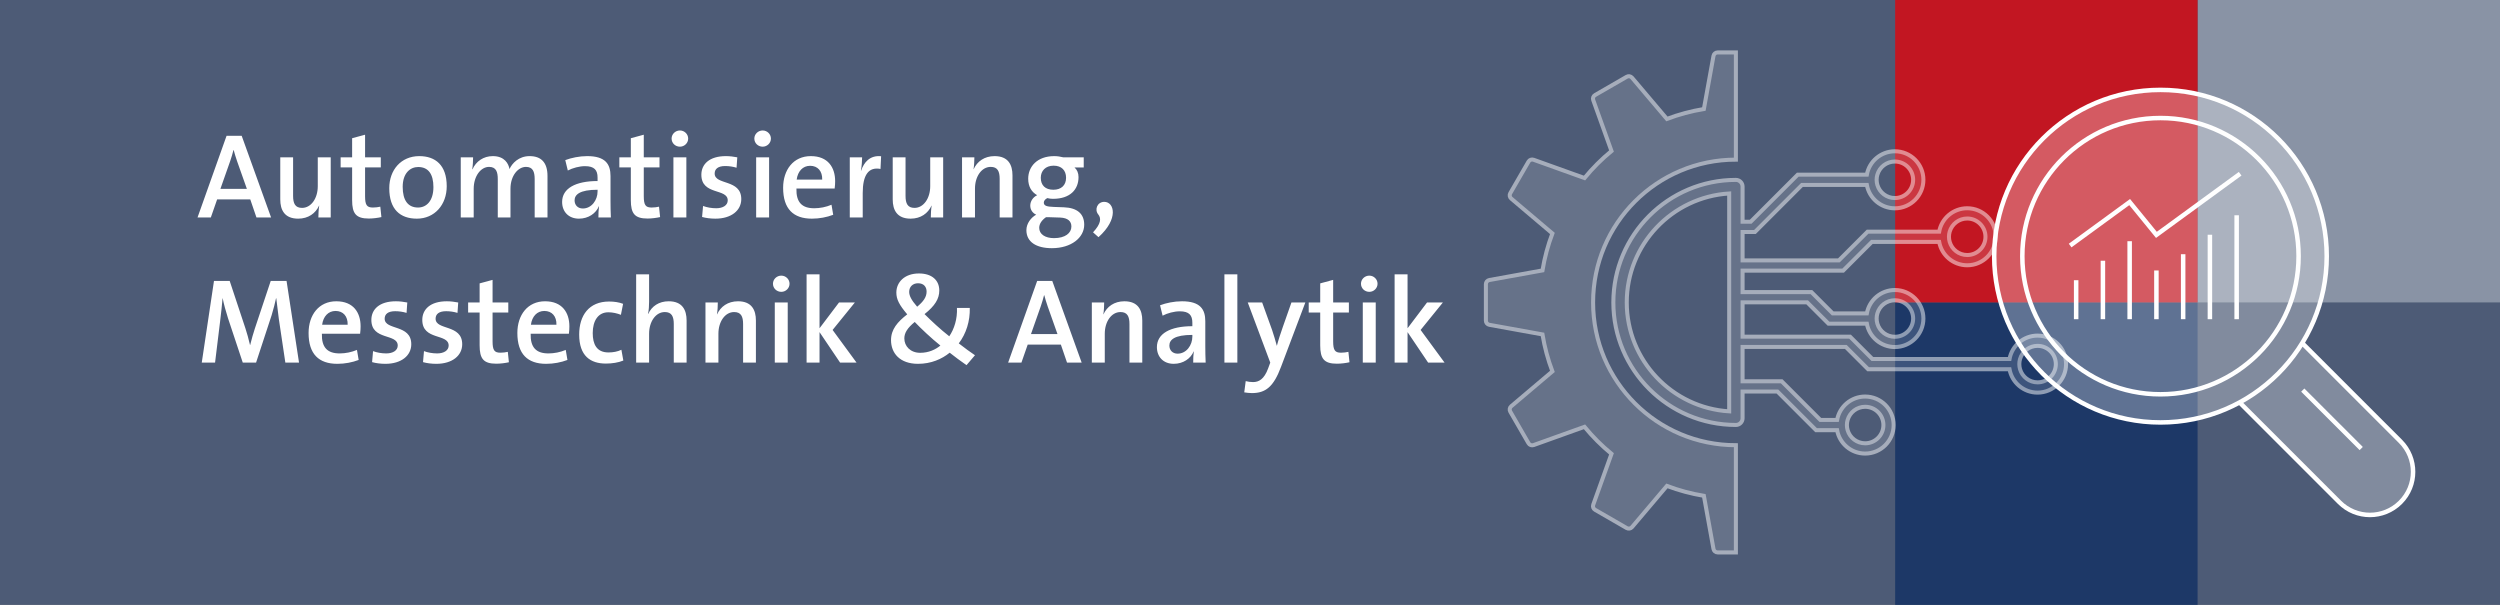
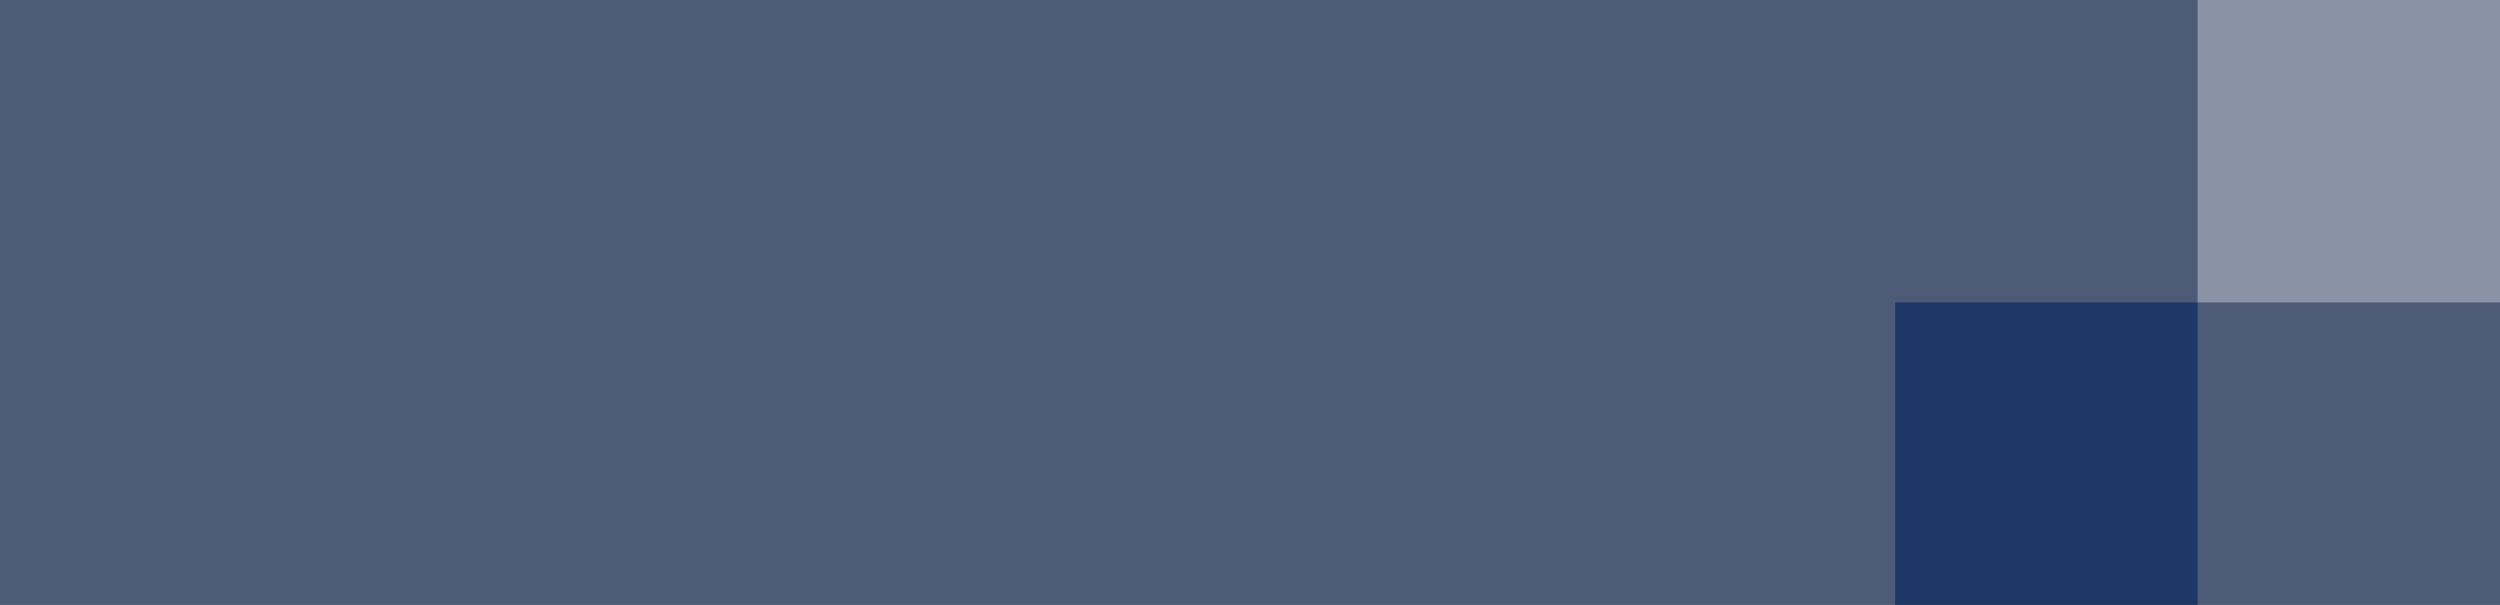
<svg xmlns="http://www.w3.org/2000/svg" xmlns:xlink="http://www.w3.org/1999/xlink" version="1.1" id="Ebene_1" x="0px" y="0px" width="620px" height="150px" viewBox="0 0 620 150" enable-background="new 0 0 620 150" xml:space="preserve">
  <rect x="0" y="0" width="620" height="150" fill="#808080" stroke="none" />
  <g>
    <defs>
      <rect id="SVGID_1_" width="620" height="150" />
    </defs>
    <clipPath id="SVGID_2_">
      <use xlink:href="#SVGID_1_" overflow="visible" />
    </clipPath>
    <rect clip-path="url(#SVGID_2_)" fill="#4D5B76" width="620" height="150" />
    <rect x="470" y="75" clip-path="url(#SVGID_2_)" fill="#1D3867" width="75.001" height="75" />
    <rect x="545" y="-0.001" clip-path="url(#SVGID_2_)" fill="#8993A5" width="75" height="75.001" />
-     <rect x="470" y="-0.001" clip-path="url(#SVGID_2_)" fill="#C21622" width="75.001" height="75.001" />
    <g clip-path="url(#SVGID_2_)">
      <defs>
-         <rect id="SVGID_3_" width="620" height="150" />
-       </defs>
+         </defs>
      <clipPath id="SVGID_4_">
        <use xlink:href="#SVGID_3_" overflow="visible" />
      </clipPath>
      <path clip-path="url(#SVGID_4_)" fill="#FFFFFF" d="M358.252,89.928l-5.94-8.101l5.521-6.81h-3.93l-4.83,6.39v-13.38h-3.21v21.9    h3.21v-7.561l5.1,7.561H358.252z M341.182,75.018h-3.21v14.91h3.21V75.018z M341.632,70.367c0-1.11-0.93-2.01-2.04-2.01    c-1.14,0-2.069,0.9-2.069,2.01c0,1.141,0.93,2.01,2.069,2.01C340.702,72.377,341.632,71.478,341.632,70.367 M334.673,89.838    l-0.27-2.58c-0.54,0.119-1.17,0.21-1.83,0.21c-1.5,0-1.95-0.601-1.95-2.82v-7.14h3.9v-2.49h-3.9v-5.61l-3.21,0.87v4.74h-2.851    v2.49h2.851v8.13c0,3.33,0.96,4.56,4.14,4.56C332.543,90.197,333.773,90.048,334.673,89.838 M323.723,75.018h-3.449l-2.131,6.06    c-0.54,1.53-1.17,3.45-1.47,4.65h-0.03c-0.33-1.26-0.72-2.55-1.17-3.9l-2.46-6.81h-3.569l5.58,14.91l-0.54,1.47    c-0.99,2.67-2.311,3.36-3.721,3.36c-0.6,0-1.319-0.091-1.829-0.24l-0.361,2.79c0.511,0.09,1.32,0.18,1.891,0.18    c3.39,0,5.37-1.53,7.23-6.51L323.723,75.018z M306.863,68.027h-3.209v21.9h3.209V68.027z M295.704,83.478    c0,2.13-1.47,4.229-3.66,4.229c-1.26,0-2.04-0.869-2.04-2.01c0-1.41,1.23-2.64,5.7-2.64V83.478z M299.004,89.928    c-0.06-1.261-0.09-2.79-0.09-4.08v-6.181c0-2.97-1.26-4.95-5.79-4.95c-1.92,0-3.93,0.421-5.43,0.99l0.63,2.58    c1.2-0.63,2.88-1.08,4.26-1.08c2.34,0,3.12,0.99,3.12,2.82v0.87c-5.46,0-8.79,1.83-8.79,5.19c0,2.43,1.62,4.14,4.17,4.14    c2.37,0,4.23-1.32,4.95-3.09l0.03,0.029c-0.12,0.811-0.15,1.801-0.15,2.761H299.004z M283.284,89.928v-10.44    c0-2.61-1.05-4.771-4.44-4.771c-2.52,0-4.32,1.32-5.19,3.24h-0.03c0.15-0.84,0.21-2.13,0.21-2.939h-3.06v14.91h3.21v-7.17    c0-3,1.65-5.37,3.9-5.37c1.71,0,2.22,1.109,2.22,2.97v9.57H283.284z M262.254,82.848h-6.57l2.43-6.9c0.33-0.96,0.6-1.89,0.81-2.73    h0.06c0.21,0.841,0.51,1.771,0.84,2.761L262.254,82.848z M268.254,89.928l-7.29-20.25h-3.75l-7.2,20.25h3.3l1.56-4.471h8.22    l1.53,4.471H268.254z M233.215,85.697c-1.2,0.99-2.88,1.8-5.01,1.8c-2.43,0-3.93-1.649-3.93-3.569c0-1.351,0.75-2.58,2.58-4.08    C228.385,81.468,230.935,83.867,233.215,85.697 M229.795,72.317c0,1.41-0.84,2.49-2.34,3.75c-1.47-1.681-1.98-2.76-1.98-3.69    c0-1.26,0.9-2.129,2.19-2.129C229.135,70.248,229.795,71.178,229.795,72.317 M241.795,88.098c-1.08-0.721-2.61-1.83-4.02-2.94    c1.83-2.399,2.82-5.52,2.73-8.79h-3.18c0.12,2.7-0.66,5.221-1.92,7.05v-0.029c-2.16-1.681-4.5-3.87-6.12-5.49    c2.58-2.04,3.66-3.81,3.66-5.851c0-2.489-1.77-4.229-5.04-4.229c-3.6,0-5.61,2.19-5.61,4.74c0,1.68,0.72,3.06,2.7,5.399    c-2.4,1.86-4.02,3.721-4.02,6.391c0,3.24,2.19,5.88,6.69,5.88c3.24,0,5.91-1.17,7.86-2.76c1.11,0.899,2.79,2.13,4.17,3.09    L241.795,88.098z M212.425,89.928l-5.94-8.101l5.52-6.81h-3.93l-4.83,6.39v-13.38h-3.21v21.9h3.21v-7.561l5.1,7.561H212.425z     M195.356,75.018h-3.21v14.91h3.21V75.018z M195.806,70.367c0-1.11-0.93-2.01-2.04-2.01c-1.14,0-2.07,0.9-2.07,2.01    c0,1.141,0.93,2.01,2.07,2.01C194.876,72.377,195.806,71.478,195.806,70.367 M187.466,89.928v-10.44c0-2.61-1.05-4.771-4.44-4.771    c-2.52,0-4.32,1.32-5.19,3.24h-0.03c0.15-0.84,0.21-2.13,0.21-2.939h-3.06v14.91h3.21v-7.17c0-3,1.65-5.37,3.9-5.37    c1.71,0,2.22,1.109,2.22,2.97v9.57H187.466z M170.276,89.928v-10.44c0-2.61-1.05-4.771-4.44-4.771c-2.43,0-4.2,1.23-5.07,3.121    l-0.06-0.03c0.21-0.84,0.27-2.07,0.27-3v-6.78h-3.21v21.9h3.21v-7.17c0-3,1.65-5.37,3.9-5.37c1.71,0,2.22,1.109,2.22,2.97v9.57    H170.276z M154.586,89.417l-0.48-2.67c-0.93,0.45-2.04,0.66-3.21,0.66c-2.94,0-3.9-2.069-3.9-4.8c0-3.06,1.35-5.16,3.87-5.16    c1.11,0,2.22,0.271,3.12,0.63l0.54-2.729c-0.99-0.391-2.22-0.57-3.48-0.57c-4.98,0-7.41,3.45-7.41,8.19    c0,5.31,2.79,7.199,6.63,7.199C151.766,90.167,153.356,89.928,154.586,89.417 M137.996,80.537h-6.33    c0.27-2.069,1.53-3.42,3.33-3.42C136.886,77.117,138.056,78.438,137.996,80.537 M141.206,80.928c0-3.391-1.77-6.211-6.03-6.211    c-4.32,0-6.87,3.391-6.87,7.86c0,5.25,2.55,7.65,7.14,7.65c1.86,0,3.72-0.36,5.28-0.96l-0.42-2.49c-1.35,0.57-2.85,0.87-4.29,0.87    c-3.06,0-4.5-1.5-4.41-4.89h9.48C141.176,82.127,141.206,81.407,141.206,80.928 M126.207,89.838l-0.27-2.58    c-0.54,0.119-1.17,0.21-1.83,0.21c-1.5,0-1.95-0.601-1.95-2.82v-7.14h3.9v-2.49h-3.9v-5.61l-3.21,0.87v4.74h-2.85v2.49h2.85v8.13    c0,3.33,0.96,4.56,4.14,4.56C124.077,90.197,125.307,90.048,126.207,89.838 M114.627,85.367c0-5.01-6.6-3.39-6.6-6.33    c0-1.14,0.84-1.859,2.61-1.859c0.96,0,1.95,0.149,2.82,0.42l0.18-2.58c-0.87-0.18-1.92-0.301-2.82-0.301    c-4.11,0-6.09,2.011-6.09,4.621c0,5.159,6.54,3.3,6.54,6.359c0,1.2-1.17,1.95-2.85,1.95c-1.14,0-2.34-0.21-3.27-0.57l-0.24,2.73    c0.93,0.27,2.16,0.42,3.3,0.42C112.167,90.228,114.627,88.188,114.627,85.367 M101.997,85.367c0-5.01-6.6-3.39-6.6-6.33    c0-1.14,0.84-1.859,2.61-1.859c0.96,0,1.95,0.149,2.82,0.42l0.18-2.58c-0.87-0.18-1.92-0.301-2.82-0.301    c-4.11,0-6.09,2.011-6.09,4.621c0,5.159,6.54,3.3,6.54,6.359c0,1.2-1.17,1.95-2.85,1.95c-1.14,0-2.34-0.21-3.27-0.57l-0.24,2.73    c0.93,0.27,2.16,0.42,3.3,0.42C99.537,90.228,101.997,88.188,101.997,85.367 M86.218,80.537h-6.33c0.27-2.069,1.53-3.42,3.33-3.42    C85.108,77.117,86.278,78.438,86.218,80.537 M89.428,80.928c0-3.391-1.77-6.211-6.03-6.211c-4.32,0-6.87,3.391-6.87,7.86    c0,5.25,2.55,7.65,7.14,7.65c1.86,0,3.72-0.36,5.28-0.96l-0.42-2.49c-1.35,0.57-2.85,0.87-4.29,0.87c-3.06,0-4.5-1.5-4.41-4.89    h9.48C89.398,82.127,89.428,81.407,89.428,80.928 M74.158,89.928l-3.09-20.25h-3.93l-3.96,11.88c-0.39,1.14-0.75,2.52-1.14,4.02    h-0.03c-0.33-1.41-0.78-3.09-1.14-4.14l-3.9-11.76h-3.9l-3.03,20.25h3.3l1.29-10.561c0.24-1.92,0.42-3.689,0.57-5.4h0.03    c0.3,1.501,0.78,3.271,1.32,4.95l3.66,11.011h3.3l3.87-11.79c0.48-1.561,0.84-3.061,1.08-4.171h0.06    c0.15,1.291,0.36,3.061,0.63,5.101l1.62,10.86H74.158z" />
      <path clip-path="url(#SVGID_4_)" fill="#FFFFFF" d="M273.865,50.058c-1.74,0-2.49,1.92-1.5,3.12c0.78,0.96,0.69,2.31-1.29,4.44    l1.35,1.2C277.495,54.288,276.355,50.058,273.865,50.058 M265.705,56.177c0,1.62-1.53,2.88-4.32,2.88c-2.16,0-3.66-0.96-3.66-2.55    c0-1.02,0.66-1.92,1.68-2.64h0.81l2.73,0.09C264.865,54.047,265.705,54.887,265.705,56.177 M264.385,44.087    c0,1.86-1.2,2.97-3.15,2.97c-2.01,0-3.12-1.11-3.12-2.97c0-1.71,1.17-3,3.18-3C263.275,41.087,264.385,42.257,264.385,44.087     M268.885,55.728c0-2.76-1.8-4.2-5.04-4.32l-2.52-0.09c-1.77-0.06-2.46-0.3-2.46-1.08c0-0.39,0.3-0.84,0.87-1.11    c0.48,0.12,0.87,0.18,1.41,0.18c4.23,0,6.33-2.28,6.33-5.4c0-0.99-0.36-1.83-0.99-2.37h2.28v-2.52h-5.07    c-0.78-0.18-1.38-0.3-2.25-0.3c-4.23,0-6.45,2.61-6.45,5.61c0,1.95,0.84,3.3,2.22,4.08c-1.02,0.48-1.71,1.5-1.71,2.58    c0,1.02,0.57,1.86,1.47,2.25c-1.29,0.72-2.43,2.19-2.43,3.84c0,2.91,2.43,4.47,6.33,4.47    C265.675,61.547,268.885,58.938,268.885,55.728 M251.095,53.927v-10.44c0-2.61-1.05-4.77-4.44-4.77c-2.52,0-4.32,1.32-5.19,3.24    h-0.03c0.15-0.84,0.21-2.13,0.21-2.94h-3.06v14.91h3.21v-7.17c0-3,1.65-5.37,3.9-5.37c1.71,0,2.22,1.11,2.22,2.97v9.57H251.095z     M233.905,53.927v-14.91h-3.21v7.17c0,3-1.65,5.37-3.9,5.37c-1.71,0-2.22-1.11-2.22-2.97v-9.57h-3.18v10.44    c0,2.61,1.05,4.77,4.44,4.77c2.52,0,4.32-1.32,5.19-3.24h0.03c-0.15,0.84-0.21,2.13-0.21,2.94H233.905z M218.515,38.748    c-2.79-0.3-4.29,1.56-4.95,3.57h-0.06c0.21-1.14,0.3-2.46,0.3-3.3h-3.06v14.91h3.21v-6.06c0-4.47,1.44-6.54,4.41-5.97    L218.515,38.748z M203.906,44.538h-6.33c0.27-2.07,1.53-3.42,3.33-3.42C202.796,41.117,203.966,42.438,203.906,44.538     M207.116,44.927c0-3.39-1.77-6.21-6.03-6.21c-4.32,0-6.87,3.39-6.87,7.86c0,5.25,2.55,7.65,7.14,7.65c1.86,0,3.72-0.36,5.28-0.96    l-0.42-2.49c-1.35,0.57-2.85,0.87-4.29,0.87c-3.06,0-4.5-1.5-4.41-4.89h9.48C207.086,46.127,207.116,45.407,207.116,44.927     M190.736,39.018h-3.21v14.91h3.21V39.018z M191.186,34.367c0-1.11-0.93-2.01-2.04-2.01c-1.14,0-2.07,0.9-2.07,2.01    c0,1.14,0.93,2.01,2.07,2.01C190.256,36.377,191.186,35.478,191.186,34.367 M183.837,49.367c0-5.01-6.6-3.39-6.6-6.33    c0-1.14,0.84-1.86,2.61-1.86c0.96,0,1.95,0.15,2.82,0.42l0.18-2.58c-0.87-0.18-1.92-0.3-2.82-0.3c-4.11,0-6.09,2.01-6.09,4.62    c0,5.16,6.54,3.3,6.54,6.36c0,1.2-1.17,1.95-2.85,1.95c-1.14,0-2.34-0.21-3.27-0.57l-0.24,2.73c0.93,0.27,2.16,0.42,3.3,0.42    C181.377,54.228,183.837,52.188,183.837,49.367 M170.217,39.018h-3.21v14.91h3.21V39.018z M170.667,34.367    c0-1.11-0.93-2.01-2.04-2.01c-1.14,0-2.07,0.9-2.07,2.01c0,1.14,0.93,2.01,2.07,2.01    C169.737,36.377,170.667,35.478,170.667,34.367 M163.707,53.837l-0.27-2.58c-0.54,0.12-1.169,0.21-1.829,0.21    c-1.5,0-1.951-0.6-1.951-2.82v-7.14h3.9v-2.49h-3.9v-5.61l-3.21,0.87v4.74h-2.85v2.49h2.85v8.13c0,3.33,0.96,4.56,4.14,4.56    C161.578,54.197,162.807,54.047,163.707,53.837 M148.197,47.478c0,2.13-1.47,4.23-3.66,4.23c-1.26,0-2.04-0.87-2.04-2.01    c0-1.41,1.23-2.64,5.7-2.64V47.478z M151.497,53.927c-0.06-1.26-0.09-2.79-0.09-4.08v-6.18c0-2.97-1.26-4.95-5.79-4.95    c-1.92,0-3.93,0.42-5.43,0.99l0.63,2.58c1.2-0.63,2.88-1.08,4.26-1.08c2.34,0,3.12,0.99,3.12,2.82v0.87    c-5.46,0-8.79,1.83-8.79,5.19c0,2.43,1.62,4.14,4.17,4.14c2.37,0,4.23-1.32,4.95-3.09l0.03,0.03c-0.12,0.81-0.15,1.8-0.15,2.76    H151.497z M135.778,53.927v-10.29c0-3.36-1.59-4.92-4.44-4.92c-2.7,0-4.35,1.8-4.98,3.21c-0.24-1.32-1.2-3.21-4.14-3.21    c-2.31,0-4.17,1.29-5.04,3.27l-0.06-0.03c0.15-0.9,0.21-2.13,0.21-2.94h-3.06v14.91h3.21v-7.11c0-3.15,1.77-5.43,3.81-5.43    c1.8,0,2.16,1.32,2.16,3.03v9.51h3.15v-7.11c0-3.3,1.92-5.43,3.84-5.43c1.71,0,2.16,1.2,2.16,3.03v9.51H135.778z M107.488,46.397    c0,3.45-1.74,5.07-3.81,5.07c-2.49,0-3.81-1.77-3.81-5.13c0-3.42,1.89-4.92,3.84-4.92    C106.258,41.417,107.488,43.217,107.488,46.397 M110.788,46.188c0-5.25-2.82-7.47-6.81-7.47c-4.53,0-7.44,3.45-7.44,7.95    c0,5.25,2.7,7.56,6.84,7.56C107.788,54.228,110.788,50.777,110.788,46.188 M94.588,53.837l-0.27-2.58    c-0.54,0.12-1.17,0.21-1.83,0.21c-1.5,0-1.95-0.6-1.95-2.82v-7.14h3.9v-2.49h-3.9v-5.61l-3.21,0.87v4.74h-2.85v2.49h2.85v8.13    c0,3.33,0.96,4.56,4.14,4.56C92.458,54.197,93.688,54.047,94.588,53.837 M82.018,53.927v-14.91h-3.21v7.17c0,3-1.65,5.37-3.9,5.37    c-1.71,0-2.22-1.11-2.22-2.97v-9.57h-3.18v10.44c0,2.61,1.05,4.77,4.44,4.77c2.52,0,4.32-1.32,5.19-3.24h0.03    c-0.15,0.84-0.21,2.13-0.21,2.94H82.018z M61.228,46.847h-6.57l2.43-6.9c0.33-0.96,0.6-1.89,0.81-2.73h0.06    c0.21,0.84,0.51,1.77,0.84,2.76L61.228,46.847z M67.228,53.927l-7.29-20.25h-3.75l-7.2,20.25h3.3l1.56-4.47h8.22l1.53,4.47H67.228    z" />
      <g opacity="0.5" clip-path="url(#SVGID_4_)">
        <g>
          <defs>
            <rect id="SVGID_5_" x="390.613" y="29.017" width="131.275" height="84.966" />
          </defs>
          <clipPath id="SVGID_6_">
            <use xlink:href="#SVGID_5_" overflow="visible" />
          </clipPath>
          <g opacity="0.28" clip-path="url(#SVGID_6_)">
            <g>
              <defs>
                <rect id="SVGID_7_" x="390.613" y="29.017" width="131.275" height="84.966" />
              </defs>
              <clipPath id="SVGID_8_">
                <use xlink:href="#SVGID_7_" overflow="visible" />
              </clipPath>
-               <path clip-path="url(#SVGID_8_)" fill="#FFFFFF" d="M505.318,94.826c-2.054,0-3.795-1.379-4.345-3.257        c-0.118-0.403-0.182-0.83-0.182-1.271c0-0.441,0.063-0.868,0.182-1.271c0.55-1.881,2.291-3.256,4.345-3.256        c2.497,0,4.528,2.03,4.528,4.527C509.847,92.793,507.815,94.826,505.318,94.826 M458.213,104.14        c0.55-1.881,2.291-3.256,4.345-3.256c2.5,0,4.53,2.029,4.53,4.526c0,2.498-2.03,4.53-4.53,4.53        c-2.054,0-3.795-1.378-4.345-3.259c-0.119-0.4-0.184-0.83-0.184-1.271C458.029,104.973,458.094,104.542,458.213,104.14         M428.84,102.017c-14.154-0.861-25.406-12.649-25.406-27.017c0-14.367,11.252-26.156,25.406-27.017V102.017z M465.587,43.315        c0.55-1.878,2.288-3.256,4.344-3.256c2.498,0,4.53,2.033,4.53,4.528c0,2.499-2.032,4.529-4.53,4.529        c-2.056,0-3.794-1.375-4.344-3.258c-0.119-0.401-0.184-0.83-0.184-1.271C465.403,44.148,465.468,43.719,465.587,43.315         M483.525,57.448c0.551-1.881,2.288-3.259,4.346-3.259c2.497,0,4.526,2.033,4.526,4.53c0,2.498-2.029,4.528-4.526,4.528        c-2.058,0-3.795-1.376-4.346-3.256c-0.118-0.404-0.183-0.833-0.183-1.272C483.343,58.278,483.407,57.85,483.525,57.448         M465.587,77.722c0.55-1.881,2.288-3.257,4.344-3.257c2.498,0,4.53,2.03,4.53,4.53c0,2.495-2.032,4.527-4.53,4.527        c-2.056,0-3.794-1.378-4.344-3.256c-0.119-0.403-0.184-0.833-0.184-1.271C465.403,78.555,465.468,78.124,465.587,77.722         M505.318,83.229c-3.465,0-6.355,2.504-6.956,5.799h-34.017l-5.528-5.531H432.16v-8.517h16.021l5.282,5.287h9.512        c0.601,3.294,3.494,5.799,6.956,5.799c3.899,0,7.073-3.174,7.073-7.07c0-3.898-3.174-7.073-7.073-7.073        c-3.462,0-6.355,2.506-6.956,5.8h-8.459l-5.282-5.284H432.16v-5.32h24.936l7.129-7.126h16.69        c0.6,3.294,3.491,5.798,6.956,5.798c3.898,0,7.069-3.173,7.069-7.07c0-3.899-3.171-7.072-7.069-7.072        c-3.465,0-6.356,2.504-6.956,5.801h-17.743l-7.129,7.127H432.16v-7.044h3.066l11.671-11.673h16.077        c0.601,3.296,3.494,5.801,6.956,5.801c3.899,0,7.073-3.173,7.073-7.072c0-3.897-3.174-7.07-7.073-7.07        c-3.462,0-6.355,2.504-6.956,5.798h-17.13l-11.674,11.674h-2.011v-8.716c0-0.917-0.743-1.66-1.66-1.66        c-16.755,0-30.388,13.631-30.388,30.387c0,16.756,13.633,30.388,30.388,30.388c0.917,0,1.66-0.744,1.66-1.661v-6.626h8.646        l9.584,9.581h5.211c0.601,3.297,3.493,5.802,6.956,5.802c3.899,0,7.072-3.174,7.072-7.073c0-3.896-3.173-7.069-7.072-7.069        c-3.463,0-6.355,2.505-6.956,5.799h-4.158l-9.584-9.582h-9.699v-8.519h25.604l5.528,5.53h35.069        c0.601,3.295,3.491,5.799,6.956,5.799c3.899,0,7.07-3.171,7.07-7.069C512.389,86.399,509.218,83.229,505.318,83.229" />
            </g>
          </g>
          <path clip-path="url(#SVGID_6_)" fill="none" stroke="#FFFFFF" stroke-miterlimit="10" d="M505.318,94.826      c-2.054,0-3.795-1.379-4.345-3.257c-0.118-0.403-0.182-0.83-0.182-1.271c0-0.441,0.063-0.868,0.182-1.271      c0.55-1.881,2.291-3.256,4.345-3.256c2.497,0,4.528,2.03,4.528,4.527C509.847,92.793,507.815,94.826,505.318,94.826z       M458.213,104.14c0.55-1.881,2.291-3.256,4.345-3.256c2.5,0,4.53,2.029,4.53,4.526c0,2.498-2.03,4.53-4.53,4.53      c-2.054,0-3.795-1.378-4.345-3.259c-0.119-0.4-0.184-0.83-0.184-1.271C458.029,104.973,458.094,104.542,458.213,104.14z       M428.84,102.017c-14.154-0.861-25.406-12.649-25.406-27.017c0-14.367,11.252-26.156,25.406-27.017V102.017z M465.587,43.315      c0.55-1.878,2.288-3.256,4.344-3.256c2.498,0,4.53,2.033,4.53,4.528c0,2.499-2.032,4.529-4.53,4.529      c-2.056,0-3.794-1.375-4.344-3.258c-0.119-0.401-0.184-0.83-0.184-1.271C465.403,44.148,465.468,43.719,465.587,43.315z       M483.525,57.448c0.551-1.881,2.288-3.259,4.346-3.259c2.497,0,4.526,2.033,4.526,4.53c0,2.498-2.029,4.528-4.526,4.528      c-2.058,0-3.795-1.376-4.346-3.256c-0.118-0.404-0.183-0.833-0.183-1.272C483.343,58.278,483.407,57.85,483.525,57.448z       M465.587,77.722c0.55-1.881,2.288-3.257,4.344-3.257c2.498,0,4.53,2.03,4.53,4.53c0,2.495-2.032,4.527-4.53,4.527      c-2.056,0-3.794-1.378-4.344-3.256c-0.119-0.403-0.184-0.833-0.184-1.271C465.403,78.555,465.468,78.124,465.587,77.722z       M505.318,83.229c-3.465,0-6.355,2.504-6.956,5.799h-34.017l-5.528-5.531H432.16v-8.517h16.021l5.282,5.287h9.512      c0.601,3.294,3.494,5.799,6.956,5.799c3.899,0,7.073-3.174,7.073-7.07c0-3.898-3.174-7.073-7.073-7.073      c-3.462,0-6.355,2.506-6.956,5.8h-8.459l-5.282-5.284H432.16v-5.32h24.936l7.129-7.126h16.69c0.6,3.294,3.491,5.798,6.956,5.798      c3.898,0,7.069-3.173,7.069-7.07c0-3.899-3.171-7.072-7.069-7.072c-3.465,0-6.356,2.504-6.956,5.801h-17.743l-7.129,7.127      H432.16v-7.044h3.066l11.671-11.673h16.077c0.601,3.296,3.494,5.801,6.956,5.801c3.899,0,7.073-3.173,7.073-7.072      c0-3.897-3.174-7.07-7.073-7.07c-3.462,0-6.355,2.504-6.956,5.798h-17.13l-11.674,11.674h-2.011v-8.716      c0-0.917-0.743-1.66-1.66-1.66c-16.755,0-30.388,13.631-30.388,30.387c0,16.756,13.633,30.388,30.388,30.388      c0.917,0,1.66-0.744,1.66-1.661v-6.626h8.646l9.584,9.581h5.211c0.601,3.297,3.493,5.802,6.956,5.802      c3.899,0,7.072-3.174,7.072-7.073c0-3.896-3.173-7.069-7.072-7.069c-3.463,0-6.355,2.505-6.956,5.799h-4.158l-9.584-9.582      h-9.699v-8.519h25.604l5.528,5.53h35.069c0.601,3.295,3.491,5.799,6.956,5.799c3.899,0,7.07-3.171,7.07-7.069      C512.389,86.399,509.218,83.229,505.318,83.229z" />
        </g>
      </g>
      <g opacity="0.5" clip-path="url(#SVGID_4_)">
        <g>
          <defs>
            <rect id="SVGID_9_" x="359" y="4.5" width="81" height="134" />
          </defs>
          <clipPath id="SVGID_10_">
            <use xlink:href="#SVGID_9_" overflow="visible" />
          </clipPath>
          <g opacity="0.28" clip-path="url(#SVGID_10_)">
            <g>
              <defs>
-                 <rect id="SVGID_11_" x="359" y="4.5" width="81" height="134" />
-               </defs>
+                 </defs>
              <clipPath id="SVGID_12_">
                <use xlink:href="#SVGID_11_" overflow="visible" />
              </clipPath>
              <path clip-path="url(#SVGID_12_)" fill="#FFFFFF" d="M395.089,75c0-19.557,15.854-35.411,35.411-35.411V13h-4.527        c-0.505,0-0.937,0.363-1.027,0.858l-2.384,13.175c-3.171,0.524-6.234,1.352-9.168,2.459l-8.655-10.219        c-0.326-0.384-0.882-0.481-1.317-0.23l-7.841,4.527c-0.437,0.252-0.632,0.781-0.46,1.257l4.529,12.625        c-2.442,2.011-4.687,4.255-6.697,6.697l-12.624-4.529c-0.478-0.171-1.007,0.023-1.258,0.46l-4.527,7.84        c-0.251,0.437-0.154,0.992,0.229,1.319l10.221,8.654c-1.108,2.934-1.936,5.998-2.46,9.169l-13.175,2.383        c-0.496,0.091-0.858,0.522-0.858,1.027v9.056c0,0.505,0.362,0.936,0.858,1.025l13.175,2.385        c0.524,3.171,1.352,6.234,2.46,9.169l-10.221,8.653c-0.384,0.327-0.48,0.882-0.229,1.319l4.527,7.84        c0.251,0.438,0.78,0.631,1.258,0.46l12.624-4.529c2.011,2.442,4.255,4.687,6.697,6.697l-4.529,12.625        c-0.172,0.477,0.023,1.005,0.46,1.257l7.841,4.527c0.436,0.251,0.991,0.154,1.317-0.23l8.655-10.22        c2.934,1.108,5.997,1.937,9.168,2.46l2.384,13.174c0.091,0.496,0.522,0.859,1.027,0.859h4.527v-26.589        C410.943,110.411,395.089,94.557,395.089,75" />
            </g>
          </g>
          <path clip-path="url(#SVGID_10_)" fill="none" stroke="#FFFFFF" stroke-miterlimit="10" d="M395.089,75      c0-19.557,15.854-35.411,35.411-35.411V13h-4.527c-0.505,0-0.937,0.363-1.027,0.858l-2.384,13.175      c-3.171,0.524-6.234,1.352-9.168,2.459l-8.655-10.219c-0.326-0.384-0.882-0.481-1.317-0.23l-7.841,4.527      c-0.437,0.252-0.632,0.781-0.46,1.257l4.529,12.625c-2.442,2.011-4.687,4.255-6.697,6.697l-12.624-4.529      c-0.478-0.171-1.007,0.023-1.258,0.46l-4.527,7.84c-0.251,0.437-0.154,0.992,0.229,1.319l10.221,8.654      c-1.108,2.934-1.936,5.998-2.46,9.169l-13.175,2.383c-0.496,0.091-0.858,0.522-0.858,1.027v9.056      c0,0.505,0.362,0.936,0.858,1.025l13.175,2.385c0.524,3.171,1.352,6.234,2.46,9.169l-10.221,8.653      c-0.384,0.327-0.48,0.882-0.229,1.319l4.527,7.84c0.251,0.438,0.78,0.631,1.258,0.46l12.624-4.529      c2.011,2.442,4.255,4.687,6.697,6.697l-4.529,12.625c-0.172,0.477,0.023,1.005,0.46,1.257l7.841,4.527      c0.436,0.251,0.991,0.154,1.317-0.23l8.655-10.22c2.934,1.108,5.997,1.937,9.168,2.46l2.384,13.174      c0.091,0.496,0.522,0.859,1.027,0.859h4.527v-26.589C410.943,110.411,395.089,94.557,395.089,75z" />
        </g>
      </g>
      <g opacity="0.29" clip-path="url(#SVGID_4_)">
        <g>
          <defs>
            <rect id="SVGID_13_" x="485" y="13.737" width="123" height="115.527" />
          </defs>
          <clipPath id="SVGID_14_">
            <use xlink:href="#SVGID_13_" overflow="visible" />
          </clipPath>
-           <path clip-path="url(#SVGID_14_)" fill="#FFFFFF" d="M570.051,63.53c0,18.92-15.338,34.258-34.258,34.258      S501.535,82.45,501.535,63.53c0-18.92,15.338-34.258,34.258-34.258S570.051,44.61,570.051,63.53 M571.086,96.741l14.494,14.494       M513.394,60.895l14.762-10.779l6.635,8.131l20.768-15.157 M554.692,53.381v25.778 M548.057,58.214v20.945 M541.423,63.047      v16.112 M534.79,67.075v12.084 M528.155,59.825v19.334 M521.521,64.658v14.501 M514.887,69.492v9.667 M570.944,85.089      l24.365,24.366c4.177,4.176,4.177,10.944,0,15.119c-4.174,4.174-10.943,4.174-15.117,0L555.41,99.792 M577.028,63.53      c0,22.773-18.461,41.235-41.235,41.235c-22.773,0-41.235-18.462-41.235-41.235s18.462-41.235,41.235-41.235      C558.567,22.295,577.028,40.757,577.028,63.53" />
        </g>
      </g>
      <path clip-path="url(#SVGID_4_)" fill="none" stroke="#FFFFFF" stroke-width="1.117" stroke-miterlimit="10" d="M570.051,63.53    c0,18.92-15.338,34.258-34.258,34.258S501.535,82.45,501.535,63.53c0-18.92,15.338-34.258,34.258-34.258    S570.051,44.61,570.051,63.53z M571.086,96.741l14.494,14.494 M513.394,60.895l14.762-10.779l6.635,8.131l20.768-15.157     M554.692,53.381v25.778 M548.057,58.214v20.945 M541.423,63.047v16.112 M534.79,67.075v12.084 M528.155,59.825v19.334     M521.521,64.658v14.501 M514.887,69.492v9.667 M570.944,85.089l24.365,24.366c4.177,4.176,4.177,10.944,0,15.119    c-4.174,4.174-10.943,4.174-15.117,0L555.41,99.792 M577.028,63.53c0,22.773-18.461,41.235-41.235,41.235    c-22.773,0-41.235-18.462-41.235-41.235s18.462-41.235,41.235-41.235C558.567,22.295,577.028,40.757,577.028,63.53z" />
    </g>
  </g>
</svg>